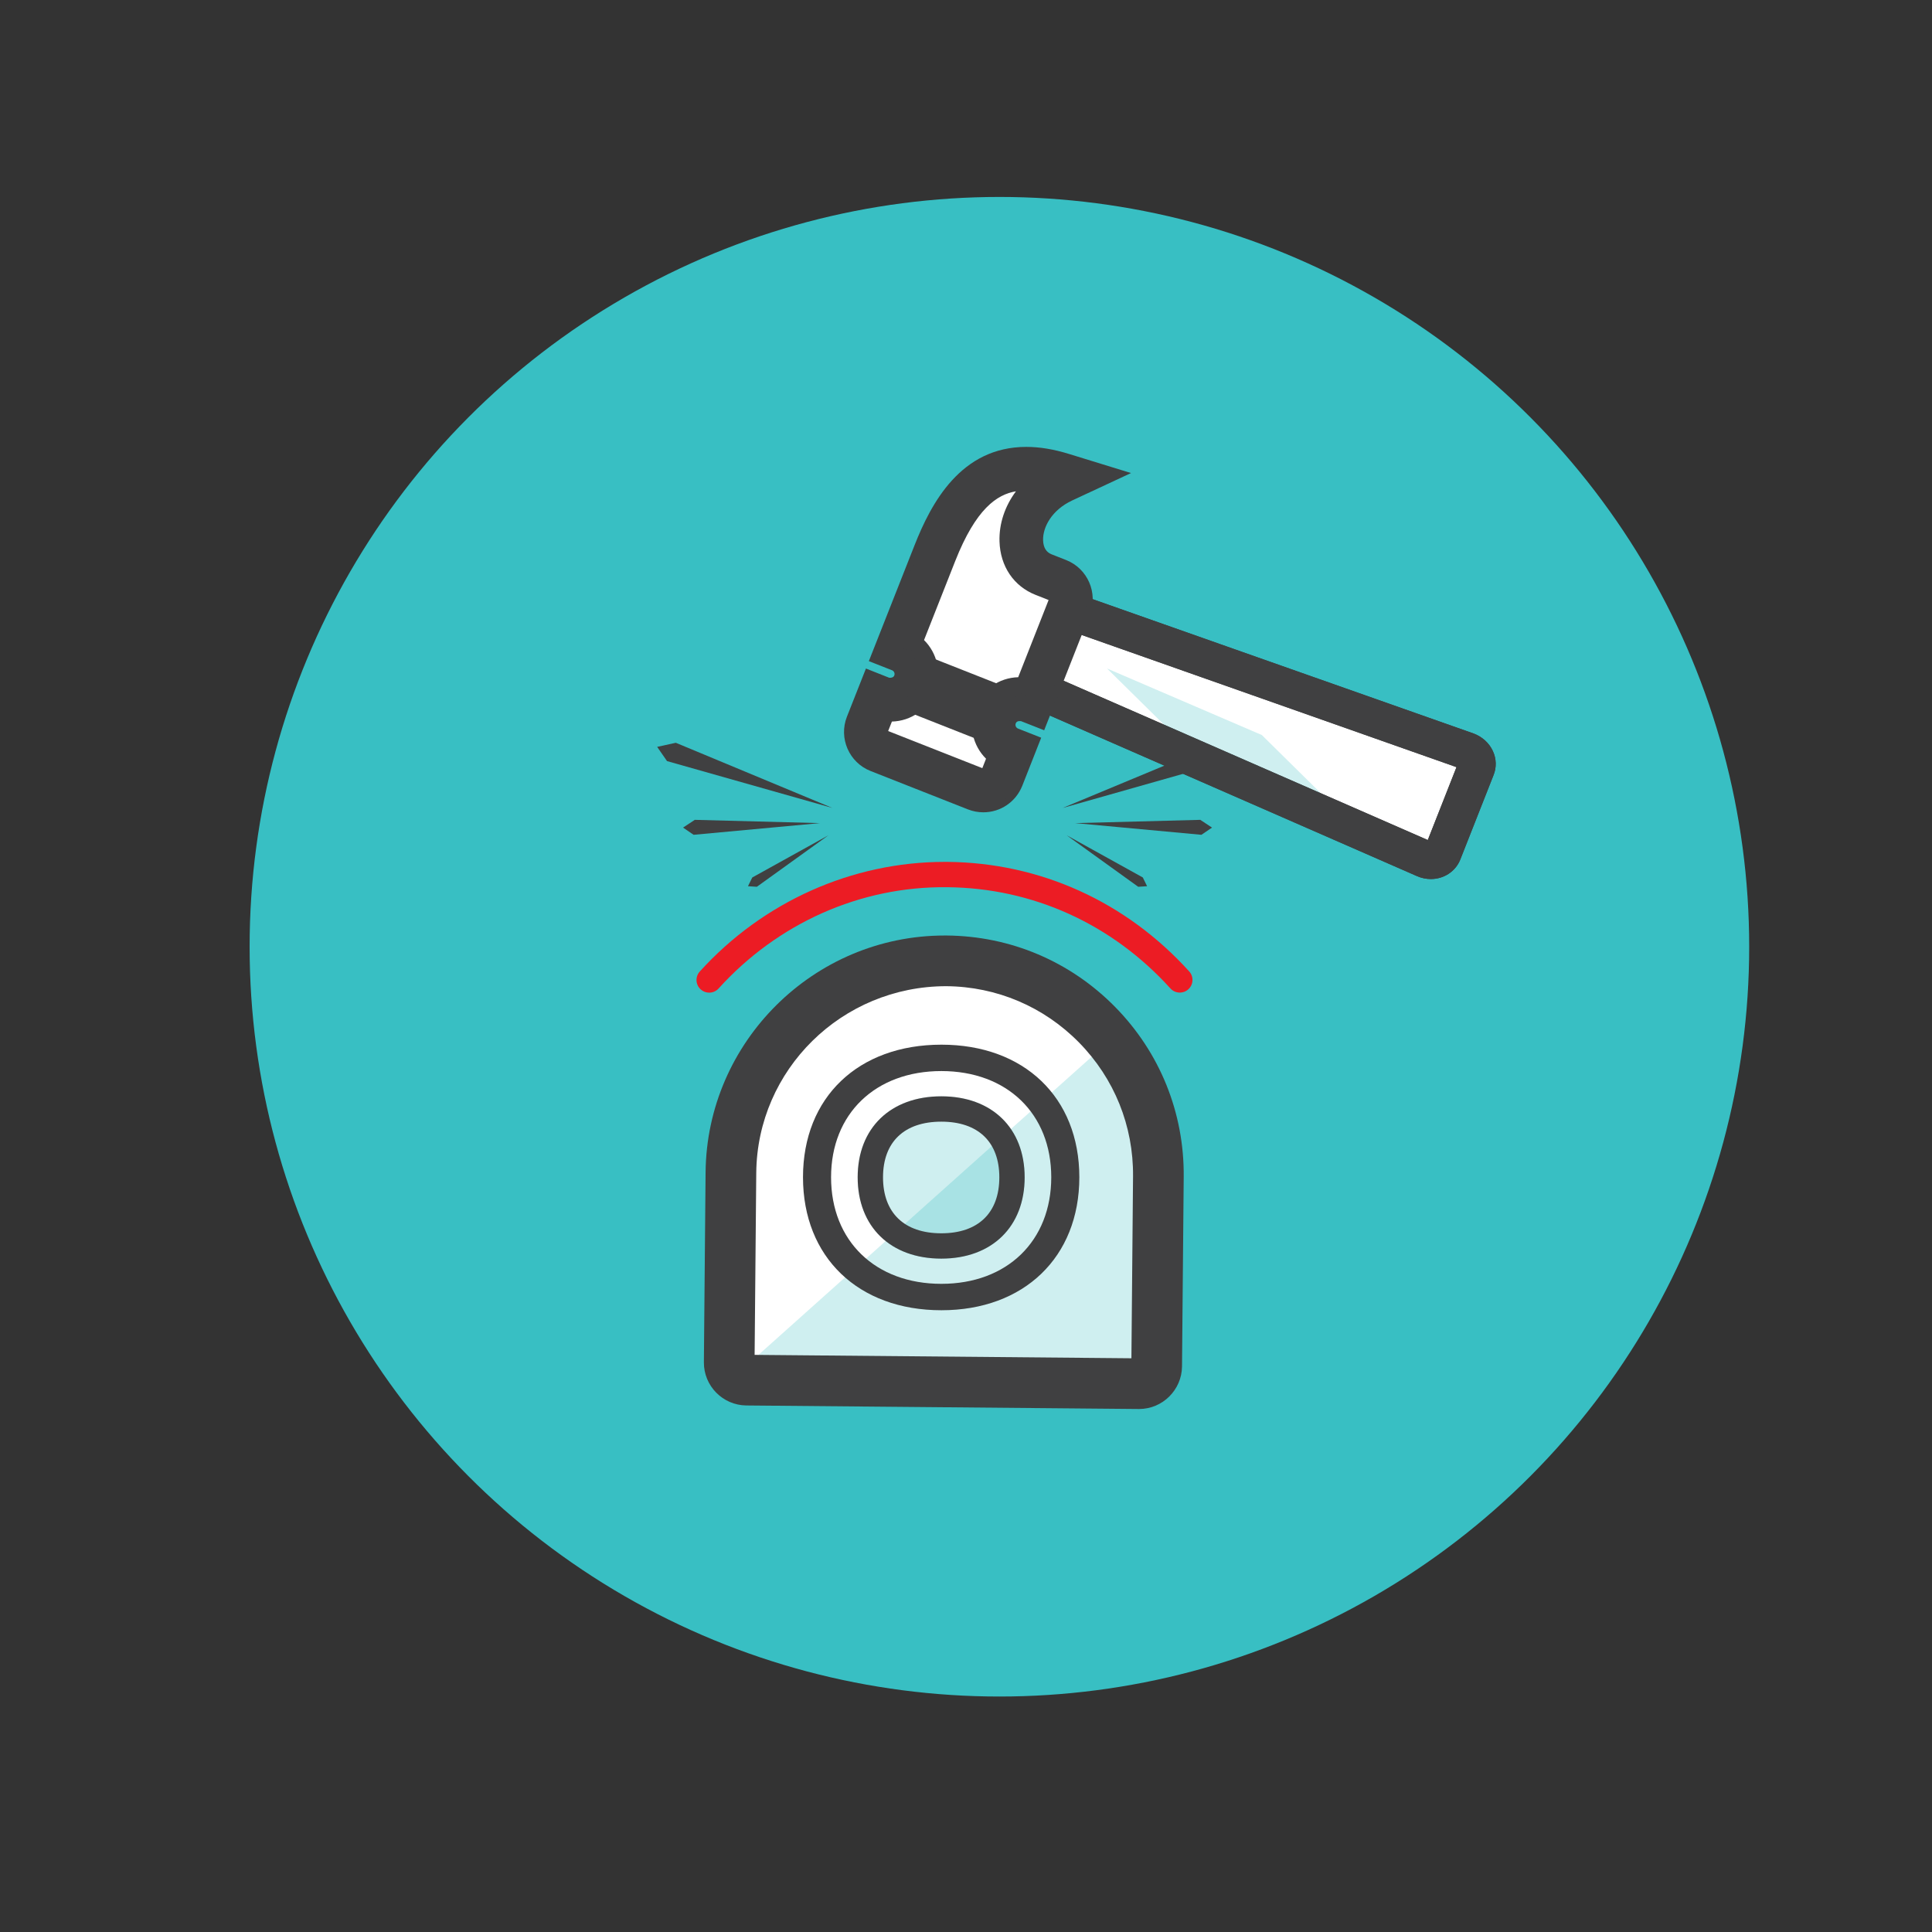
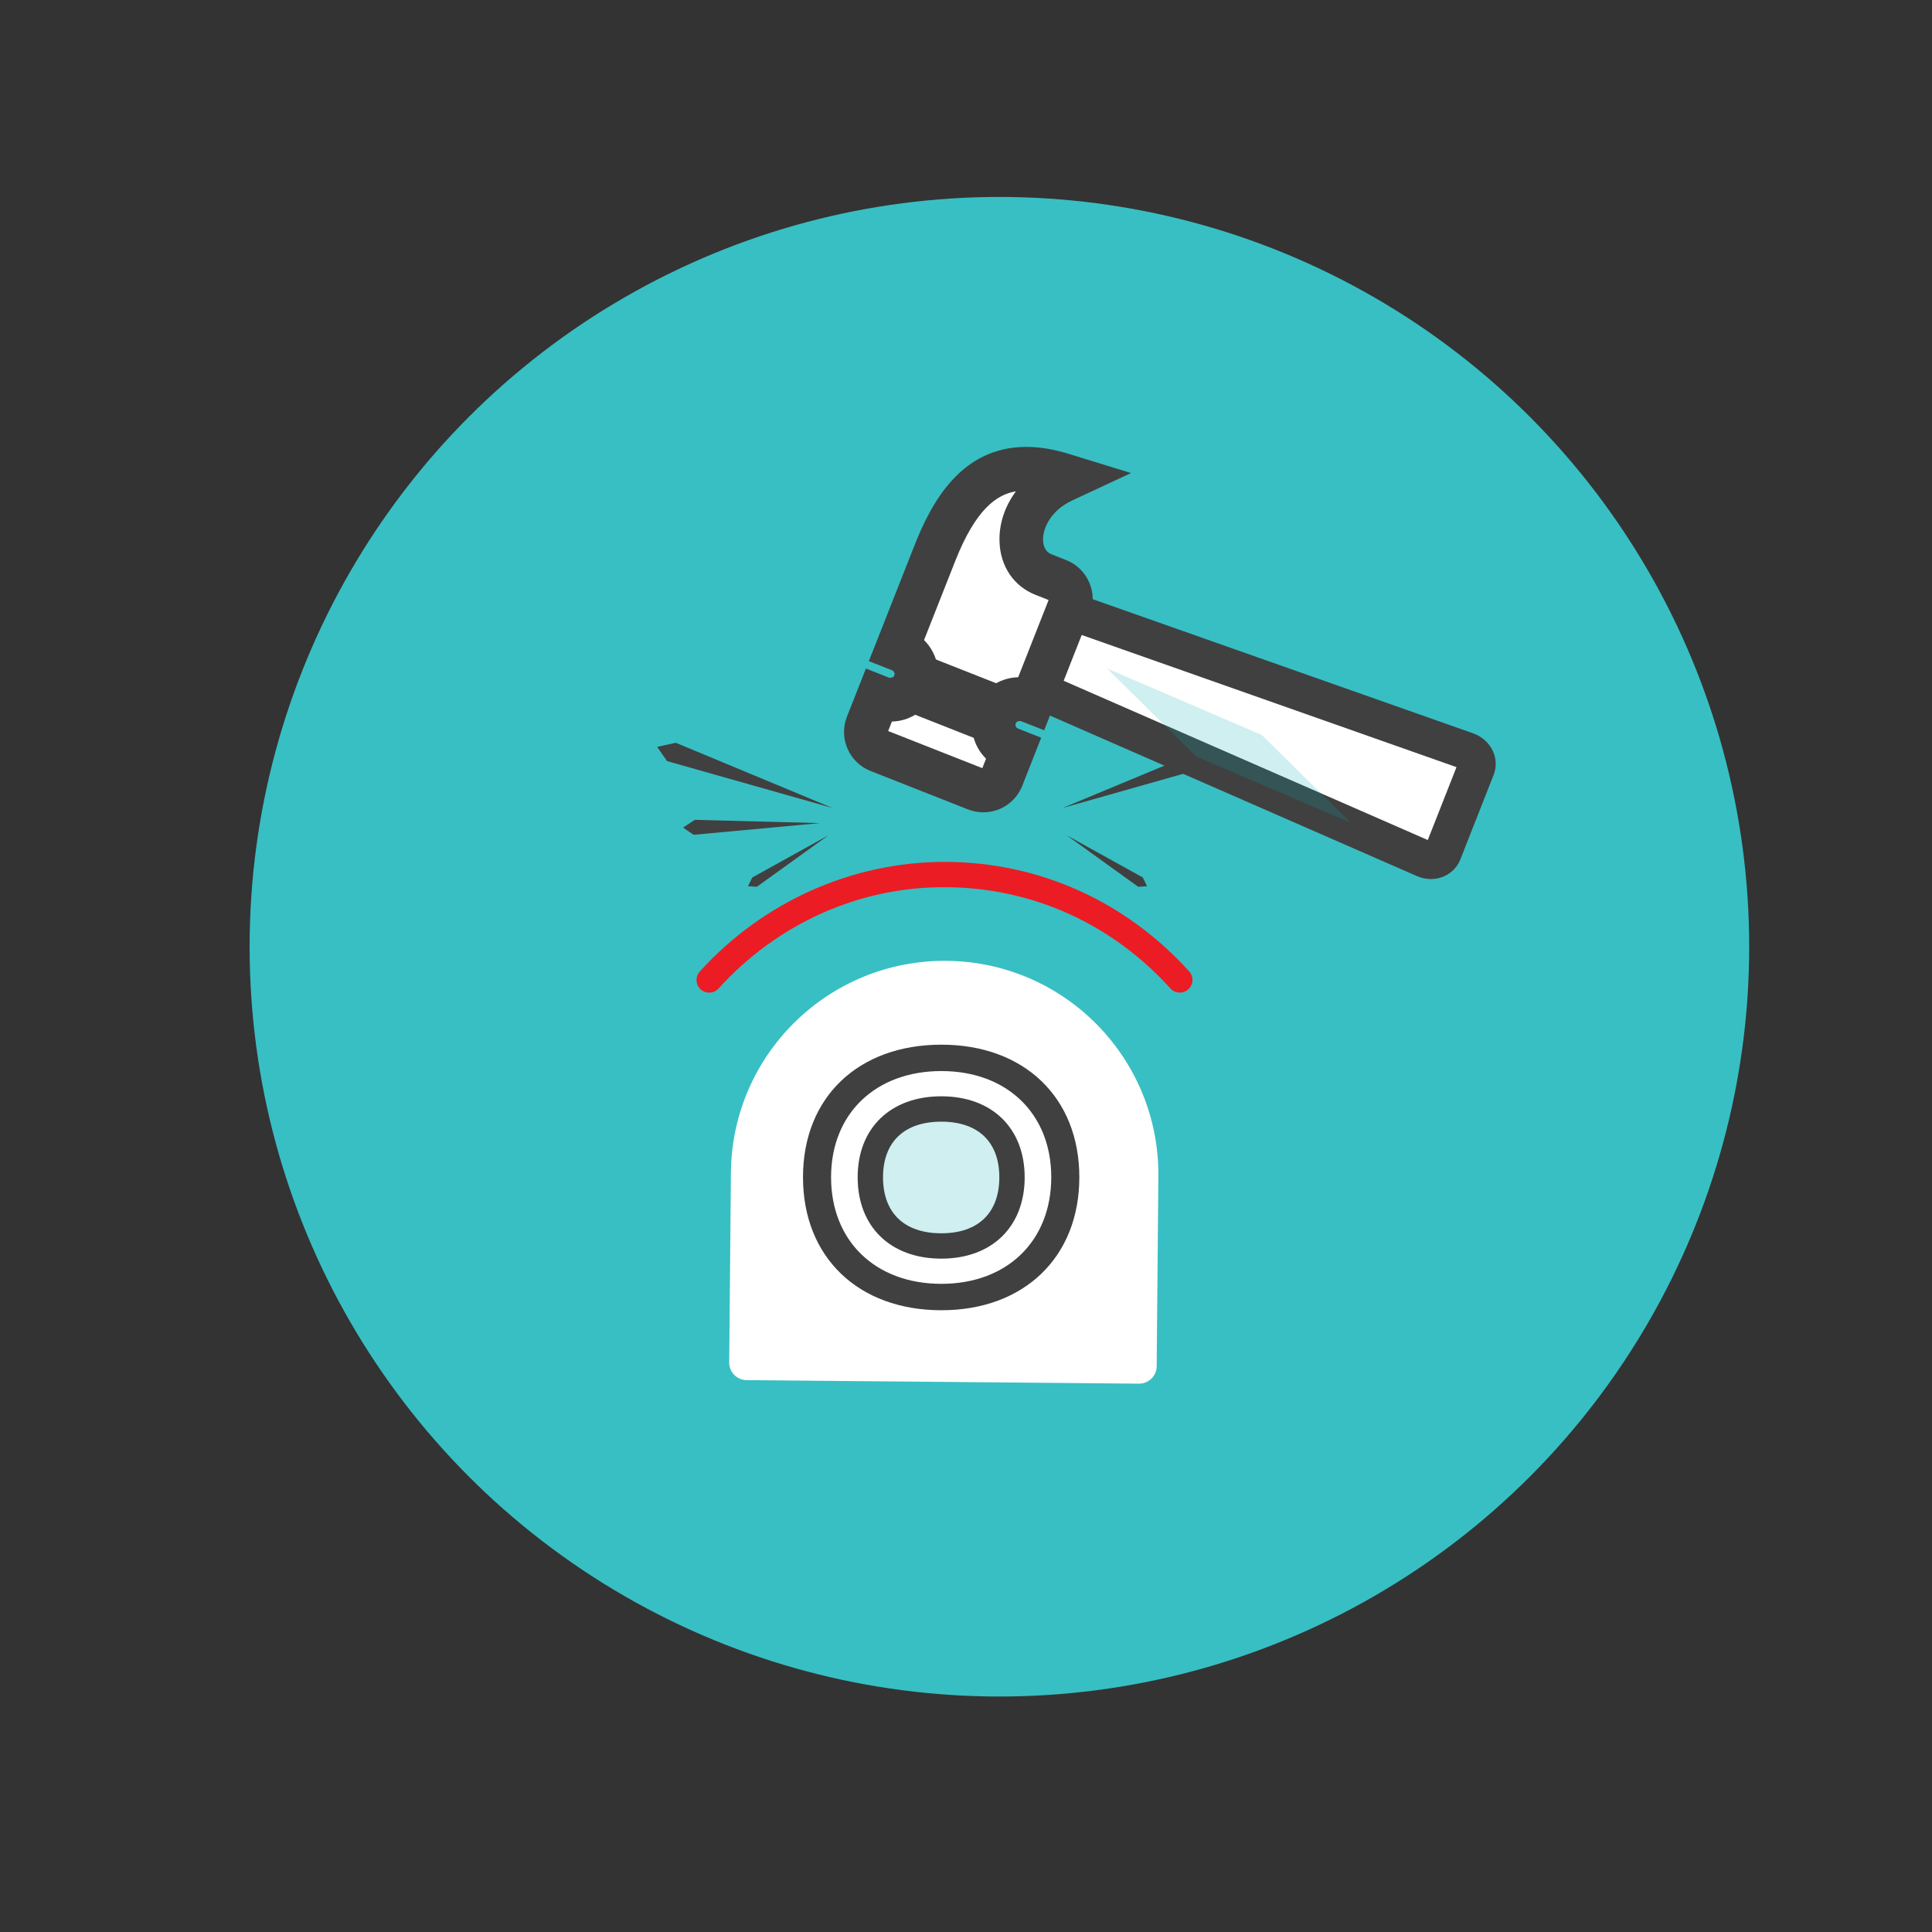
<svg xmlns="http://www.w3.org/2000/svg" xmlns:xlink="http://www.w3.org/1999/xlink" version="1.1" id="Layer_1" x="0px" y="0px" width="100px" height="100px" viewBox="0 -17.5 100 100" enable-background="new 0 -17.5 100 100" xml:space="preserve">
  <rect x="0" y="-17.5" width="100" height="100" fill="#333333" stroke="none" />
  <circle fill="#38BFC3" cx="51.729" cy="31.503" r="38.809" />
  <path fill="#FFFFFF" d="M48.994,32.233c-6.109-0.056-11.107,4.853-11.162,10.961l-0.088,9.827c-0.004,0.5,0.396,0.909,0.898,0.914  l20.313,0.183c0.5,0.003,0.908-0.398,0.914-0.898l0.088-9.825C60.012,37.284,55.104,32.287,48.994,32.233" />
  <g opacity="0.19">
    <g>
      <defs>
        <rect id="SVGID_1_" x="38.117" y="36.281" width="21.488" height="17.367" />
      </defs>
      <clipPath id="SVGID_2_">
        <use xlink:href="#SVGID_1_" overflow="visible" />
      </clipPath>
-       <polygon clip-path="url(#SVGID_2_)" fill="#00A9AD" points="38.117,53.648 59.605,53.648 59.605,41.933 57.529,36.282   " />
    </g>
  </g>
-   <path fill="#404041" d="M58.961,55.43L58.961,55.43h-0.014l-20.316-0.183c-1.222-0.013-2.207-1.015-2.198-2.235l0.088-9.829  c0.061-6.761,5.61-12.261,12.371-12.261l0.114,0c3.305,0.029,6.4,1.344,8.717,3.702c2.315,2.357,3.575,5.477,3.546,8.782  l-0.088,9.825C61.166,54.445,60.17,55.43,58.961,55.43z M39.059,52.628l19.503,0.176l0.084-9.421  c0.023-2.605-0.969-5.063-2.794-6.921c-1.825-1.858-4.265-2.895-6.869-2.917c-5.419-0.001-9.792,4.333-9.839,9.661L39.059,52.628z" />
  <path fill="#EC1C24" d="M36.707,33.88c-0.157,0-0.314-0.056-0.44-0.169c-0.269-0.243-0.289-0.658-0.046-0.926  c3.271-3.611,7.882-5.674,12.672-5.674c0.05,0,0.1,0,0.15,0c4.799,0.044,9.241,2.058,12.51,5.67  c0.243,0.268,0.222,0.683-0.046,0.926c-0.27,0.242-0.684,0.222-0.927-0.046c-3.02-3.337-7.121-5.198-11.549-5.239  c-4.51-0.054-8.784,1.871-11.838,5.243C37.063,33.808,36.886,33.88,36.707,33.88z" />
  <g opacity="0.19">
    <g>
      <defs>
        <rect id="SVGID_3_" x="44.393" y="39.245" width="8.643" height="8.401" />
      </defs>
      <clipPath id="SVGID_4_">
        <use xlink:href="#SVGID_3_" overflow="visible" />
      </clipPath>
      <path clip-path="url(#SVGID_4_)" fill="#00A9AD" d="M48.723,39.245c-2.629,0-4.33,1.646-4.33,4.192    c0,2.557,1.701,4.209,4.33,4.209c2.619,0,4.313-1.652,4.313-4.209C53.035,40.891,51.342,39.245,48.723,39.245" />
    </g>
  </g>
  <path fill="#404041" d="M48.727,36.572c-4.299,0-7.164,2.721-7.164,6.861c0,4.142,2.865,6.885,7.164,6.885  c4.271,0,7.139-2.743,7.139-6.885C55.865,39.293,52.998,36.572,48.727,36.572 M48.725,48.951c-3.414,0-5.709-2.216-5.709-5.516  c0-3.286,2.295-5.497,5.709-5.497c3.402,0,5.688,2.211,5.688,5.497C54.412,46.735,52.127,48.951,48.725,48.951" />
  <path fill="#404041" d="M48.723,40.557c1.908,0,3.002,1.05,3.002,2.881c0,1.841-1.094,2.897-3.002,2.897  c-1.918,0-3.018-1.057-3.018-2.897C45.705,41.606,46.805,40.557,48.723,40.557 M48.723,39.245c-2.629,0-4.33,1.646-4.33,4.192  c0,2.557,1.701,4.209,4.33,4.209c2.619,0,4.313-1.652,4.313-4.209C53.035,40.891,51.342,39.245,48.723,39.245" />
  <polygon fill="#404041" points="55.006,24.319 63.111,20.946 64.072,21.158 63.564,21.894 " />
-   <polygon fill="#404041" points="55.652,25.104 62.127,24.935 62.734,25.336 62.186,25.709 " />
  <polygon fill="#404041" points="55.213,25.735 59.152,27.918 59.373,28.37 58.914,28.4 " />
  <polygon fill="#404041" points="43.084,24.319 34.979,20.946 34.014,21.158 34.525,21.894 " />
  <polygon fill="#404041" points="42.438,25.104 35.963,24.935 35.355,25.336 35.902,25.709 " />
  <polygon fill="#404041" points="42.877,25.735 38.938,27.918 38.715,28.37 39.174,28.4 " />
  <path fill="#FFFFFF" d="M75.932,21.372c0.398,0.142,0.615,0.54,0.477,0.887l-1.725,4.376c-0.139,0.348-0.566,0.494-0.955,0.324  L50.387,16.75c-0.184-0.079-0.254-0.335-0.162-0.574l1.172-2.968c0.094-0.237,0.32-0.375,0.508-0.31L75.932,21.372z" />
  <path fill="#404041" d="M74.061,27.999c-0.247,0-0.489-0.051-0.72-0.152L49.999,17.637c-0.658-0.282-0.958-1.077-0.678-1.808  l1.175-2.976c0.223-0.562,0.749-0.938,1.312-0.938h0.164l0.251,0.07l24.031,8.474c0.458,0.164,0.829,0.5,1.021,0.924  c0.18,0.397,0.191,0.836,0.032,1.234l-1.723,4.373C75.339,27.604,74.741,27.999,74.061,27.999z M51.298,16.093l22.604,9.887  l1.486-3.773l-23.266-8.204L51.298,16.093z" />
  <g opacity="0.19">
    <g>
      <defs>
        <rect id="SVGID_5_" x="51.148" y="19.495" transform="matrix(-0.931 -0.364 0.364 -0.931 115.235 63.895)" width="24.987" height="3.175" />
      </defs>
      <clipPath id="SVGID_6_">
        <use xlink:href="#SVGID_5_" overflow="visible" />
      </clipPath>
      <rect x="51.18" y="19.903" transform="matrix(0.919 0.395 -0.395 0.919 13.483 -23.402)" clip-path="url(#SVGID_6_)" fill="#00A9AD" width="24.923" height="2.358" />
    </g>
  </g>
-   <path fill="#404041" d="M74.061,27.999c-0.247,0-0.489-0.051-0.72-0.152L49.999,17.637c-0.658-0.282-0.958-1.077-0.678-1.808  l1.175-2.976c0.223-0.562,0.749-0.938,1.312-0.938h0.164l0.251,0.07l24.031,8.474c0.458,0.164,0.829,0.5,1.021,0.924  c0.18,0.397,0.191,0.836,0.032,1.234l-1.723,4.373C75.339,27.604,74.741,27.999,74.061,27.999z M51.298,16.093l22.604,9.887  l1.486-3.773l-23.266-8.204L51.298,16.093z" />
  <path fill="#61402D" d="M53.34,19.249c-0.084,0-0.168-0.016-0.25-0.048l-6.672-2.631c-0.352-0.139-0.523-0.535-0.385-0.886  c0.138-0.351,0.536-0.521,0.885-0.385l6.672,2.631c0.352,0.139,0.523,0.535,0.385,0.886C53.869,19.085,53.612,19.249,53.34,19.249z" />
  <path fill="#404041" d="M50.896,24.545c-0.273,0-0.54-0.051-0.795-0.151l-5.043-1.988c-1.11-0.439-1.658-1.699-1.221-2.81  l0.984-2.493l1.201,0.476c0.136,0.013,0.229-0.026,0.266-0.117c0.042-0.106-0.011-0.227-0.116-0.269l-1.201-0.473l2.366-5.998  c0.861-2.185,2.398-5.091,5.784-5.091c0.69,0,1.415,0.12,2.216,0.367l3.204,0.987l-3.039,1.416c-1.072,0.499-1.531,1.394-1.512,2.06  c0.012,0.375,0.16,0.621,0.441,0.731l0.759,0.299c1.107,0.439,1.654,1.698,1.22,2.807l-2.364,6l-1.2-0.473  c-0.147-0.014-0.232,0.021-0.271,0.118c-0.041,0.104,0.012,0.225,0.117,0.267l1.2,0.473l-0.98,2.491  C52.577,24.009,51.787,24.545,50.896,24.545z M46.392,20.158l4.27,1.683c-0.655-0.759-0.879-1.849-0.486-2.845  c0.389-0.982,1.272-1.645,2.301-1.751l1.382-3.505l-0.372-0.146c-1.236-0.487-2.031-1.657-2.073-3.054  c-0.021-0.686,0.129-1.36,0.422-1.98c-0.669,0.414-1.38,1.293-2.097,3.111l-1.535,3.891c0.655,0.76,0.879,1.849,0.486,2.846  C48.303,19.387,47.42,20.05,46.392,20.158z" />
  <path fill="#FFFFFF" d="M48.537,11.197l-1.893,4.796c0.768,0.302,1.146,1.172,0.844,1.941c-0.303,0.769-1.174,1.147-1.941,0.843  l-0.51,1.29c-0.178,0.452,0.043,0.959,0.494,1.137l5.043,1.988c0.449,0.177,0.957-0.043,1.137-0.493l0.508-1.291  c-0.77-0.303-1.146-1.172-0.844-1.941c0.305-0.77,1.172-1.147,1.943-0.843l1.891-4.797c0.176-0.449-0.045-0.959-0.492-1.136  l-0.758-0.299c-1.939-0.764-1.662-3.922,0.998-5.161C51.949,6.306,50.029,7.411,48.537,11.197" />
  <path fill="#404041" d="M50.896,24.222c-0.232,0-0.46-0.043-0.677-0.129l-5.042-1.988c-0.946-0.374-1.412-1.447-1.04-2.392  l0.51-1.291c0.095-0.239,0.28-0.431,0.516-0.533c0.236-0.101,0.504-0.105,0.741-0.011c0.271,0.106,0.582-0.038,0.685-0.298  c0.107-0.272-0.026-0.58-0.298-0.687c-0.239-0.094-0.431-0.279-0.533-0.515s-0.106-0.502-0.013-0.741l1.893-4.796  c0.827-2.098,2.295-4.887,5.484-4.887c0.657,0,1.351,0.115,2.121,0.352c0.382,0.118,0.652,0.459,0.68,0.858  c0.028,0.399-0.193,0.774-0.557,0.943c-1.205,0.562-1.721,1.59-1.697,2.362c0.009,0.29,0.104,0.809,0.646,1.021l0.758,0.299  c0.943,0.374,1.408,1.445,1.039,2.389l-1.892,4.799c-0.196,0.497-0.758,0.742-1.255,0.545c-0.272-0.105-0.583,0.032-0.689,0.299  c-0.105,0.27,0.027,0.578,0.299,0.685c0.497,0.196,0.741,0.757,0.546,1.254l-0.508,1.291C52.327,23.766,51.654,24.222,50.896,24.222  z M45.971,20.338l4.874,1.921l0.192-0.488c-0.68-0.673-0.935-1.712-0.563-2.657c0.367-0.929,1.236-1.535,2.227-1.561l1.574-3.996  l-0.671-0.265c-1.132-0.446-1.831-1.479-1.87-2.764c-0.028-0.927,0.281-1.833,0.851-2.598c-0.981,0.164-2.076,0.901-3.147,3.62  l-1.61,4.08c0.68,0.673,0.934,1.712,0.562,2.657c-0.365,0.927-1.233,1.534-2.225,1.561L45.971,20.338z" />
  <path fill="#404041" d="M46.645,15.993c0.768,0.302,1.146,1.172,0.844,1.941c-0.303,0.769-1.174,1.147-1.941,0.843l6.672,2.632  c-0.77-0.303-1.146-1.172-0.844-1.941c0.305-0.77,1.172-1.147,1.943-0.843l0.021-0.059l-6.672-2.632L46.645,15.993z" />
</svg>